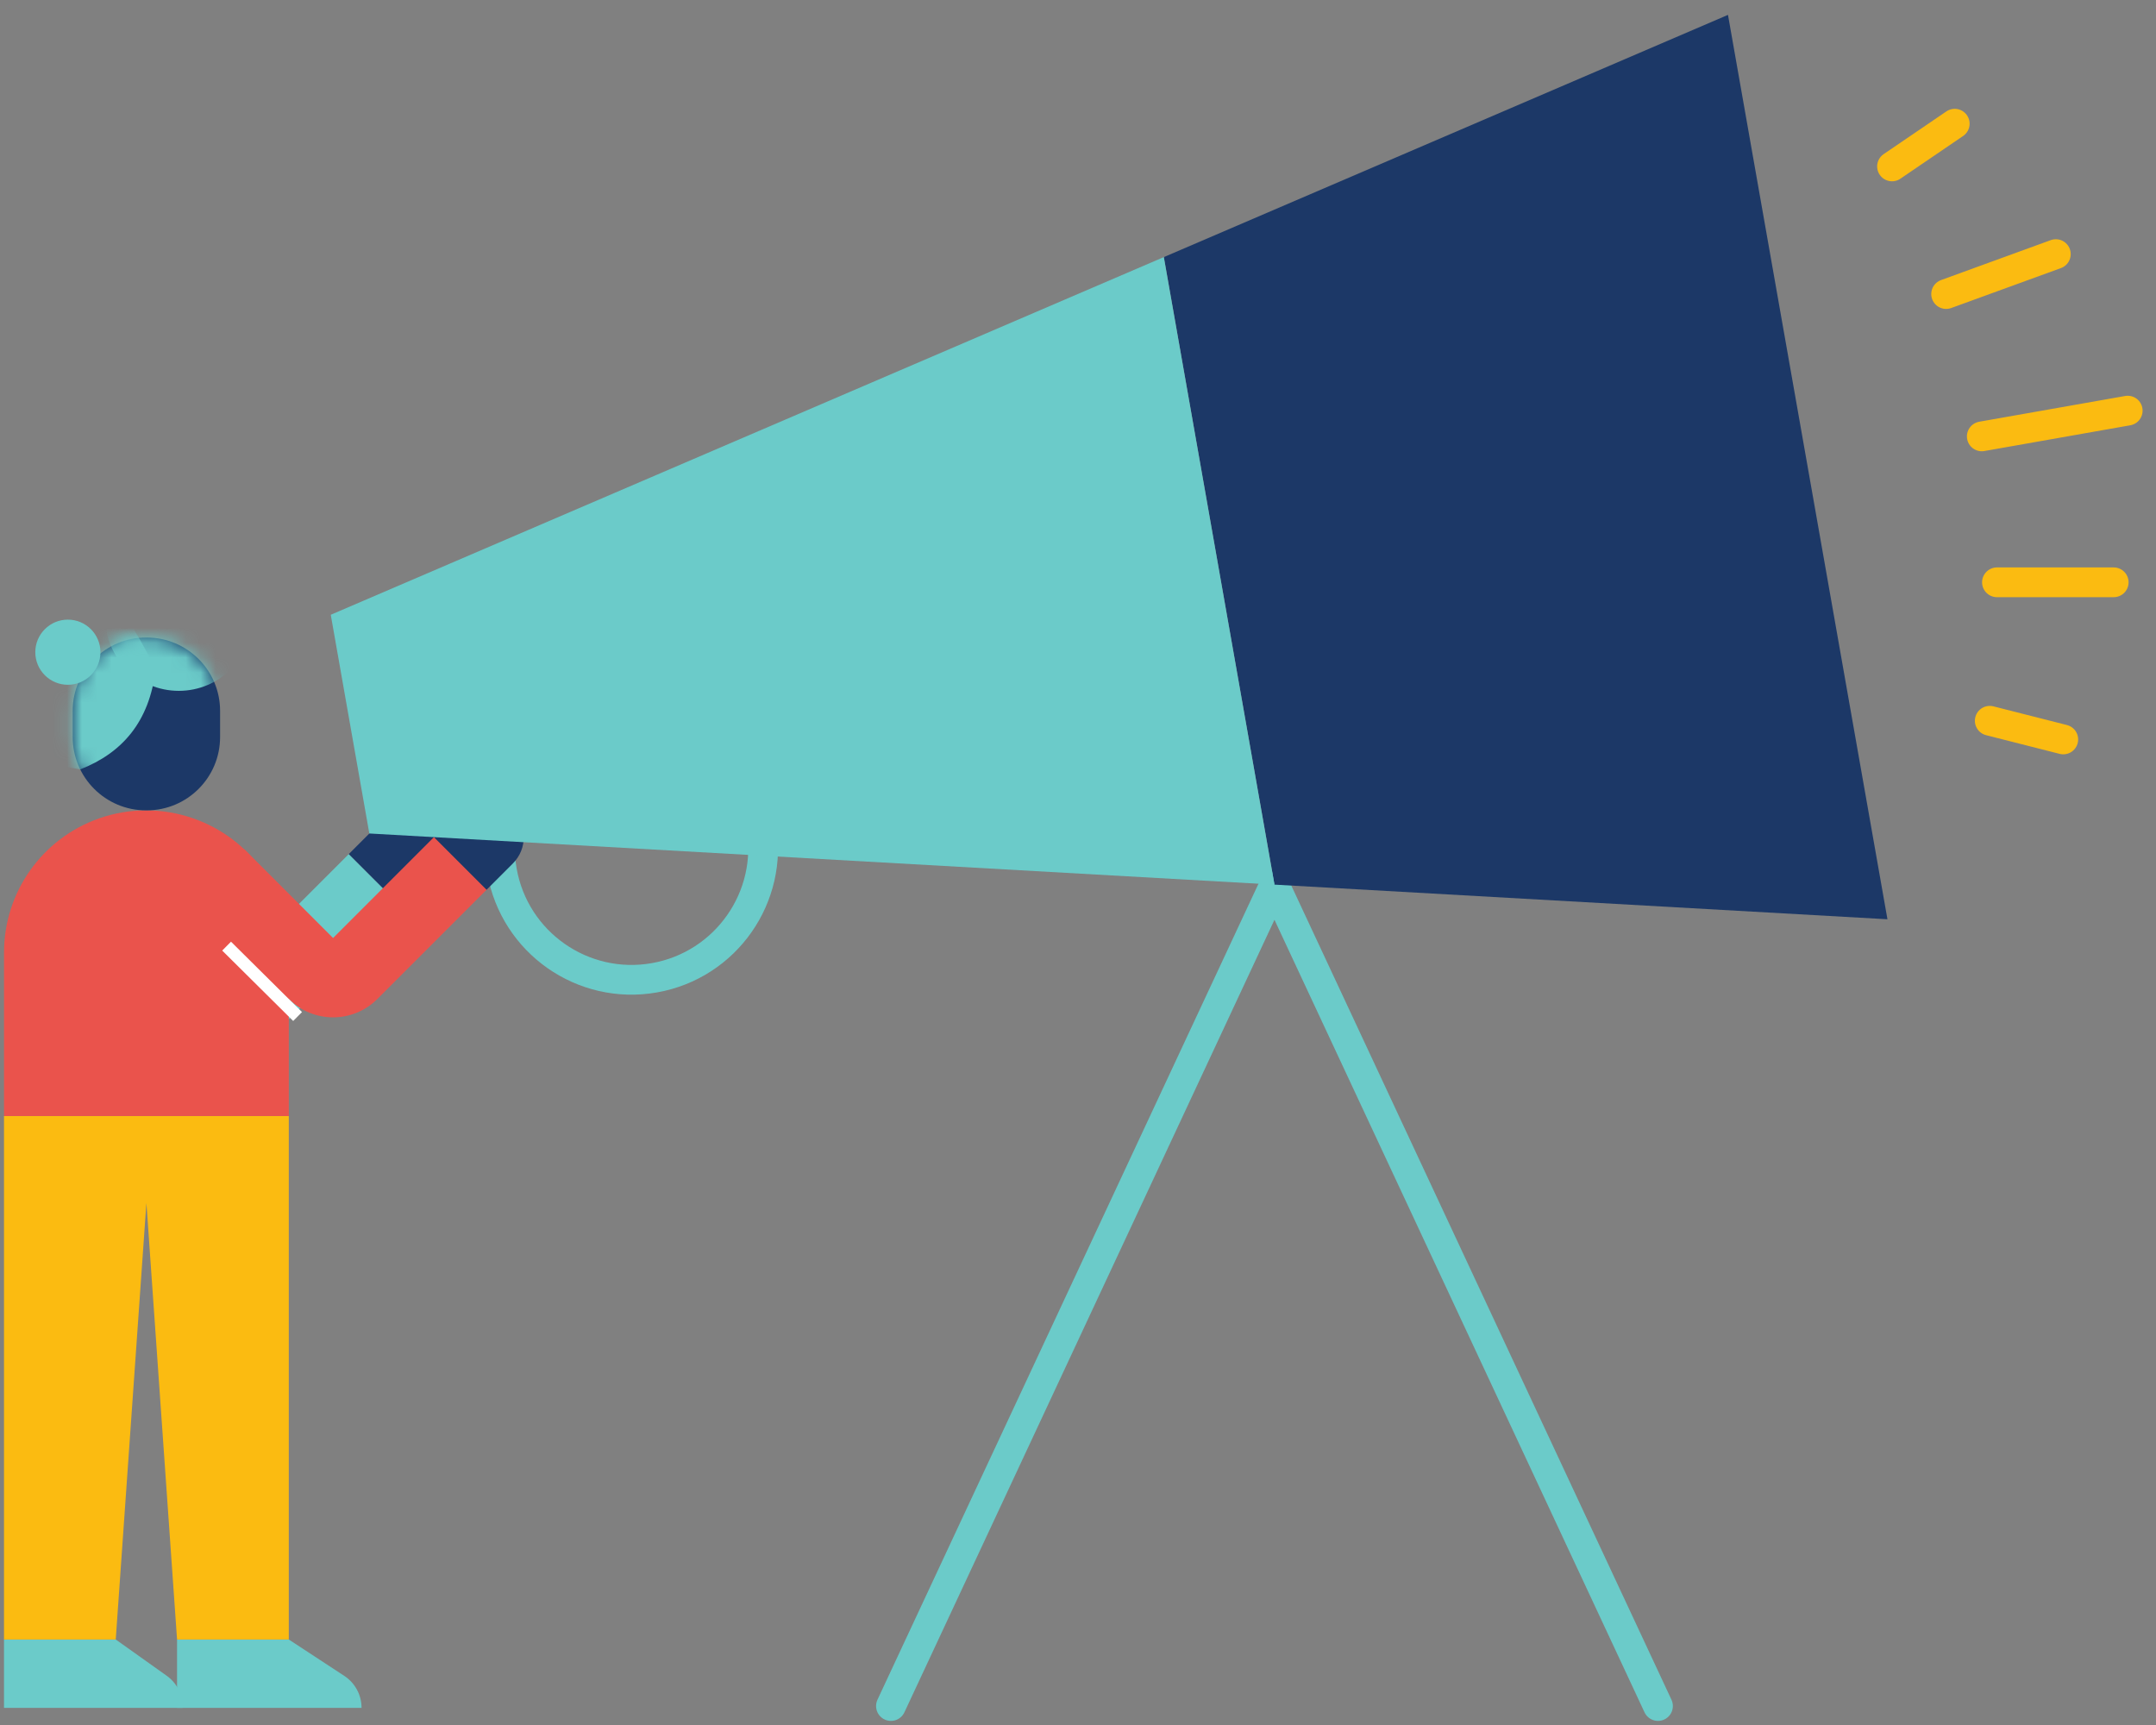
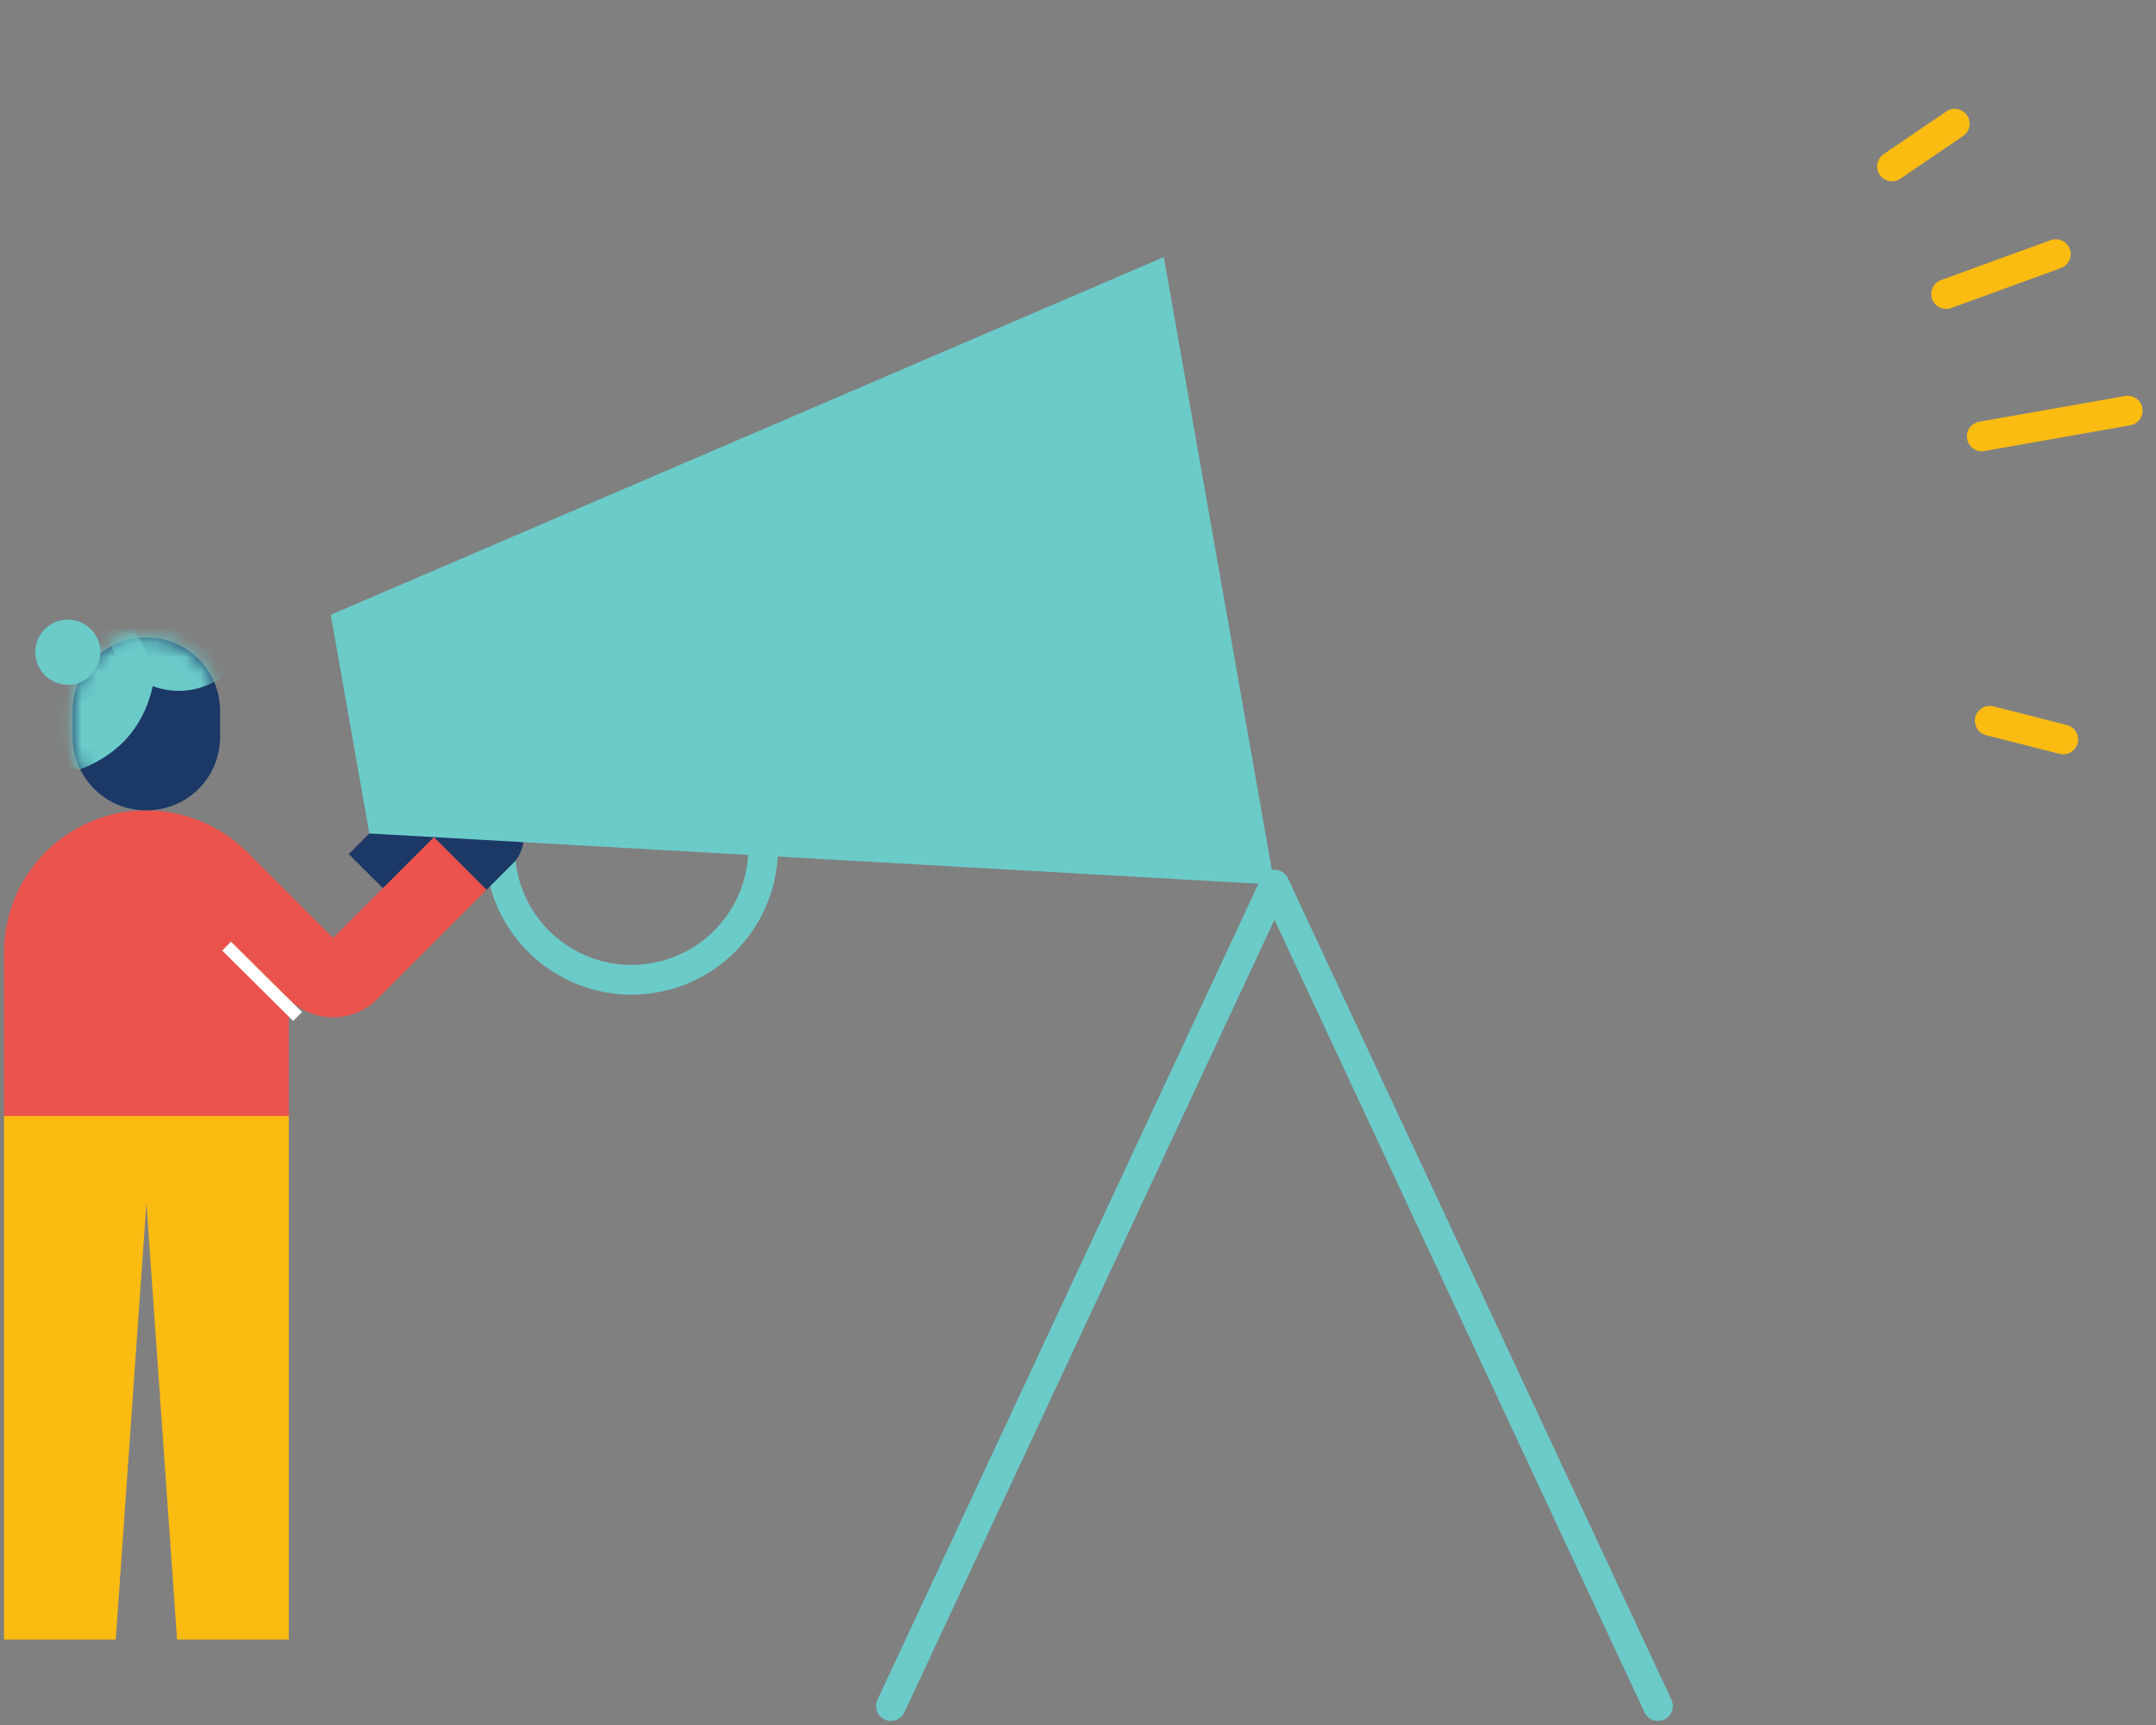
<svg xmlns="http://www.w3.org/2000/svg" xmlns:xlink="http://www.w3.org/1999/xlink" width="145px" height="116px" viewBox="0 0 145 116" version="1.1">
  <rect x="0" y="0" width="145" height="116" fill="#808080" stroke="none" />
  <title>Group 50</title>
  <defs>
    <path d="M5.818,0.15 C3.095,0.15 0.887,2.357 0.887,5.081 L0.887,5.081 L0.887,6.84 C0.887,9.563 3.095,11.77 5.818,11.77 L5.818,11.77 L5.869,11.77 C8.591,11.77 10.799,9.563 10.799,6.84 L10.799,6.84 L10.799,5.081 C10.799,2.357 8.591,0.15 5.869,0.15 L5.869,0.15" id="path-1" />
    <path d="M5.818,0.15 C3.095,0.15 0.887,2.357 0.887,5.081 L0.887,5.081 L0.887,6.84 C0.887,9.563 3.095,11.77 5.818,11.77 L5.818,11.77 L5.869,11.77 C8.591,11.77 10.799,9.563 10.799,6.84 L10.799,6.84 L10.799,5.081 C10.799,2.357 8.591,0.15 5.869,0.15 L5.869,0.15" id="path-3" />
  </defs>
  <g id="✏️✅-About-INFF-+-Mobile" stroke="none" stroke-width="1" fill="none" fill-rule="evenodd">
    <g id="INFF_KC_AboutINFF" transform="translate(-373, -3775)">
      <g id="Group-50" transform="translate(373, 3775)">
        <g id="Group-25" transform="translate(0, 42.724)">
          <polyline id="Stroke-1" stroke="#6BCBC9" stroke-width="2" stroke-linecap="round" stroke-linejoin="round" points="59.919 72 85.713 16.765 111.507 72" />
          <path d="M51.19,12.778 C52.039,17.591 48.825,22.18 44.012,23.028 C39.2,23.877 34.61,20.664 33.761,15.851 C32.914,11.039 36.127,6.449 40.939,5.601 C45.752,4.752 50.341,7.966 51.19,12.778 Z" id="Stroke-3" stroke="#6BCBC9" stroke-width="2" stroke-linecap="round" stroke-linejoin="round" />
-           <path d="M7.069,19.164 L13.597,25.692 C15.242,27.337 17.909,27.337 19.554,25.692 L26.997,18.249 L23.458,14.709 L16.575,21.592 L10.609,15.624 L7.069,19.164 Z" id="Fill-5" fill="#6BCBC9" />
          <path d="M26.997,18.249 L23.457,14.709 L25.227,12.939 C26.204,11.962 27.789,11.962 28.767,12.939 C29.744,13.917 29.744,15.501 28.767,16.479 L26.997,18.249 Z" id="Fill-7" fill="#1C3867" />
-           <path d="M0.269,67.527 L0.269,72.123 L12.292,72.123 L12.292,72.06 C12.292,71.228 11.89,70.448 11.212,69.965 L7.784,67.527 L8.032,67.527 L0.269,67.527 Z" id="Fill-9" fill="#6BCBC9" />
-           <path d="M11.908,67.527 L11.908,72.123 L24.316,72.123 C24.316,71.256 23.88,70.448 23.155,69.973 L19.423,67.527 L20.055,67.527 L11.908,67.527 Z" id="Fill-11" fill="#6BCBC9" />
          <path d="M13.023,12.319 L12.989,12.307 C10.938,11.589 8.704,11.591 6.655,12.313 C2.829,13.659 0.27,17.274 0.27,21.33 L0.27,32.326 L19.423,32.326 L19.423,21.341 C19.423,17.28 16.856,13.662 13.023,12.319" id="Fill-13" fill="#EA534C" />
          <path d="M12.895,17.927 L19.423,24.455 C21.068,26.1 23.735,26.1 25.38,24.455 L32.823,17.011 L29.283,13.472 L22.401,20.354 L16.435,14.387 L12.895,17.927 Z" id="Fill-15" fill="#EA534C" />
          <path d="M32.723,17.111 L29.183,13.571 L30.953,11.802 C31.931,10.824 33.515,10.824 34.493,11.802 C35.47,12.779 35.47,14.364 34.493,15.341 L32.723,17.111 Z" id="Fill-17" fill="#1C3867" />
          <polygon id="Fill-19" fill="#FFFFFF" points="19.718 25.932 14.944 21.198 15.536 20.601 20.311 25.335" />
          <polygon id="Fill-21" fill="#FBBB11" points="0.269 32.327 0.269 67.528 7.784 67.528 9.846 38.169 11.908 67.528 19.422 67.528 19.422 32.327" />
          <path d="M9.871,11.77 L9.82,11.77 C7.098,11.77 4.89,9.562 4.89,6.839 L4.89,5.08 C4.89,2.357 7.098,0.149 9.82,0.149 L9.871,0.149 C12.594,0.149 14.802,2.357 14.802,5.08 L14.802,6.839 C14.802,9.562 12.594,11.77 9.871,11.77" id="Fill-23" fill="#1C3867" />
        </g>
        <g id="Group-32" transform="translate(4, 42.724)">
          <g id="Group-28">
            <mask id="mask-2" fill="white">
              <use xlink:href="#path-1" />
            </mask>
            <g id="Clip-27" />
            <path d="M12.98,-1.223 C12.98,1.514 10.761,3.733 8.024,3.733 C5.287,3.733 3.068,1.514 3.068,-1.223 C3.068,-3.96 5.287,-6.179 8.024,-6.179 C10.761,-6.179 12.98,-3.96 12.98,-1.223" id="Fill-26" fill="#6BCBC9" mask="url(#mask-2)" />
          </g>
          <g id="Group-31">
            <mask id="mask-4" fill="white">
              <use xlink:href="#path-3" />
            </mask>
            <g id="Clip-30" />
            <path d="M6.462,2.31 C6.047,5.816 4.217,7.908 1.401,9.013 C1.401,9.013 -11,7.132 -11,2.31 C-11,-2.512 -7.091,-6.421 -2.269,-6.421 C2.553,-6.421 6.462,2.31 6.462,2.31" id="Fill-29" fill="#6BCBC9" mask="url(#mask-4)" />
          </g>
        </g>
        <g id="Group-49" transform="translate(2, 0.724)">
          <path d="M4.755,43.134 C4.755,44.344 3.774,45.325 2.564,45.325 C1.355,45.325 0.374,44.344 0.374,43.134 C0.374,41.925 1.355,40.944 2.564,40.944 C3.774,40.944 4.755,41.925 4.755,43.134" id="Fill-33" fill="#6BCBC9" />
-           <polygon id="Fill-35" fill="#1C3867" points="114.214 0.276 76.273 16.565 83.713 58.764 124.939 61.093" />
          <polygon id="Fill-37" fill="#6BCBC9" points="20.245 40.617 22.838 55.325 83.713 58.764 76.272 16.564" />
          <line x1="131.283" y1="28.621" x2="141.098" y2="26.89" id="Stroke-39" stroke="#FBBB11" stroke-width="2" stroke-linecap="round" />
          <line x1="128.885" y1="19.05" x2="136.264" y2="16.364" id="Stroke-41" stroke="#FBBB11" stroke-width="2" stroke-linecap="round" />
          <line x1="125.246" y1="10.467" x2="129.464" y2="7.595" id="Stroke-43" stroke="#FBBB11" stroke-width="2" stroke-linecap="round" />
-           <line x1="132.303" y1="38.434" x2="140.156" y2="38.434" id="Stroke-45" stroke="#FBBB11" stroke-width="2" stroke-linecap="round" />
          <line x1="131.819" y1="47.745" x2="136.764" y2="49.001" id="Stroke-47" stroke="#FBBB11" stroke-width="2" stroke-linecap="round" />
        </g>
      </g>
    </g>
  </g>
</svg>